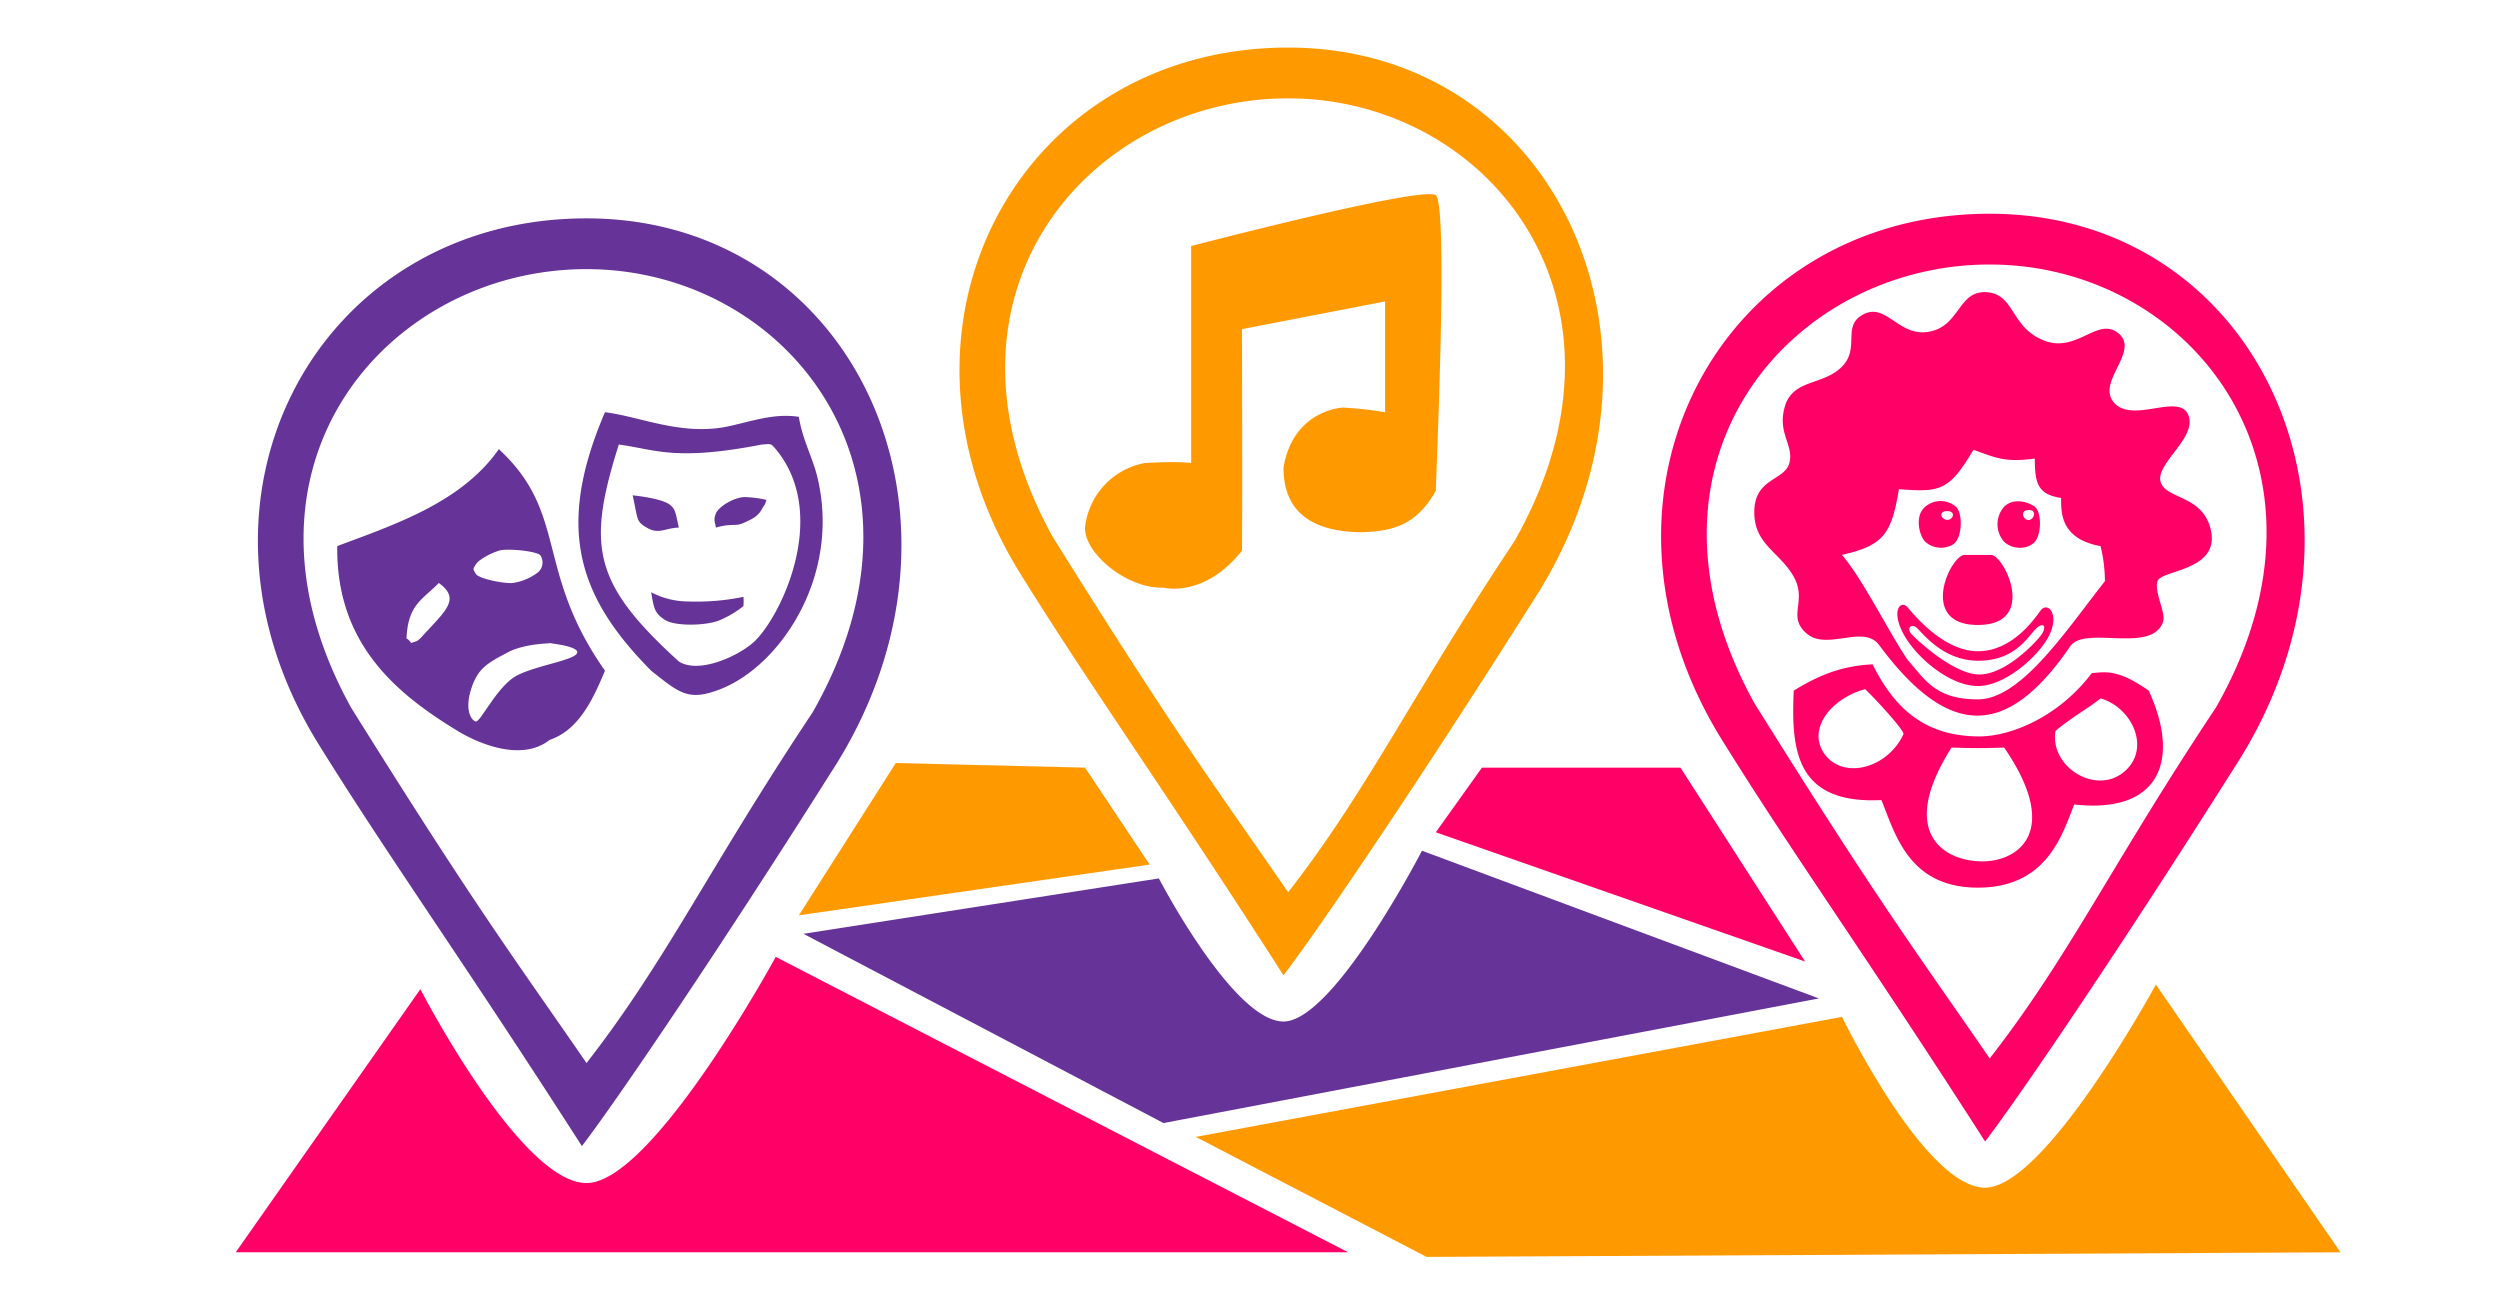
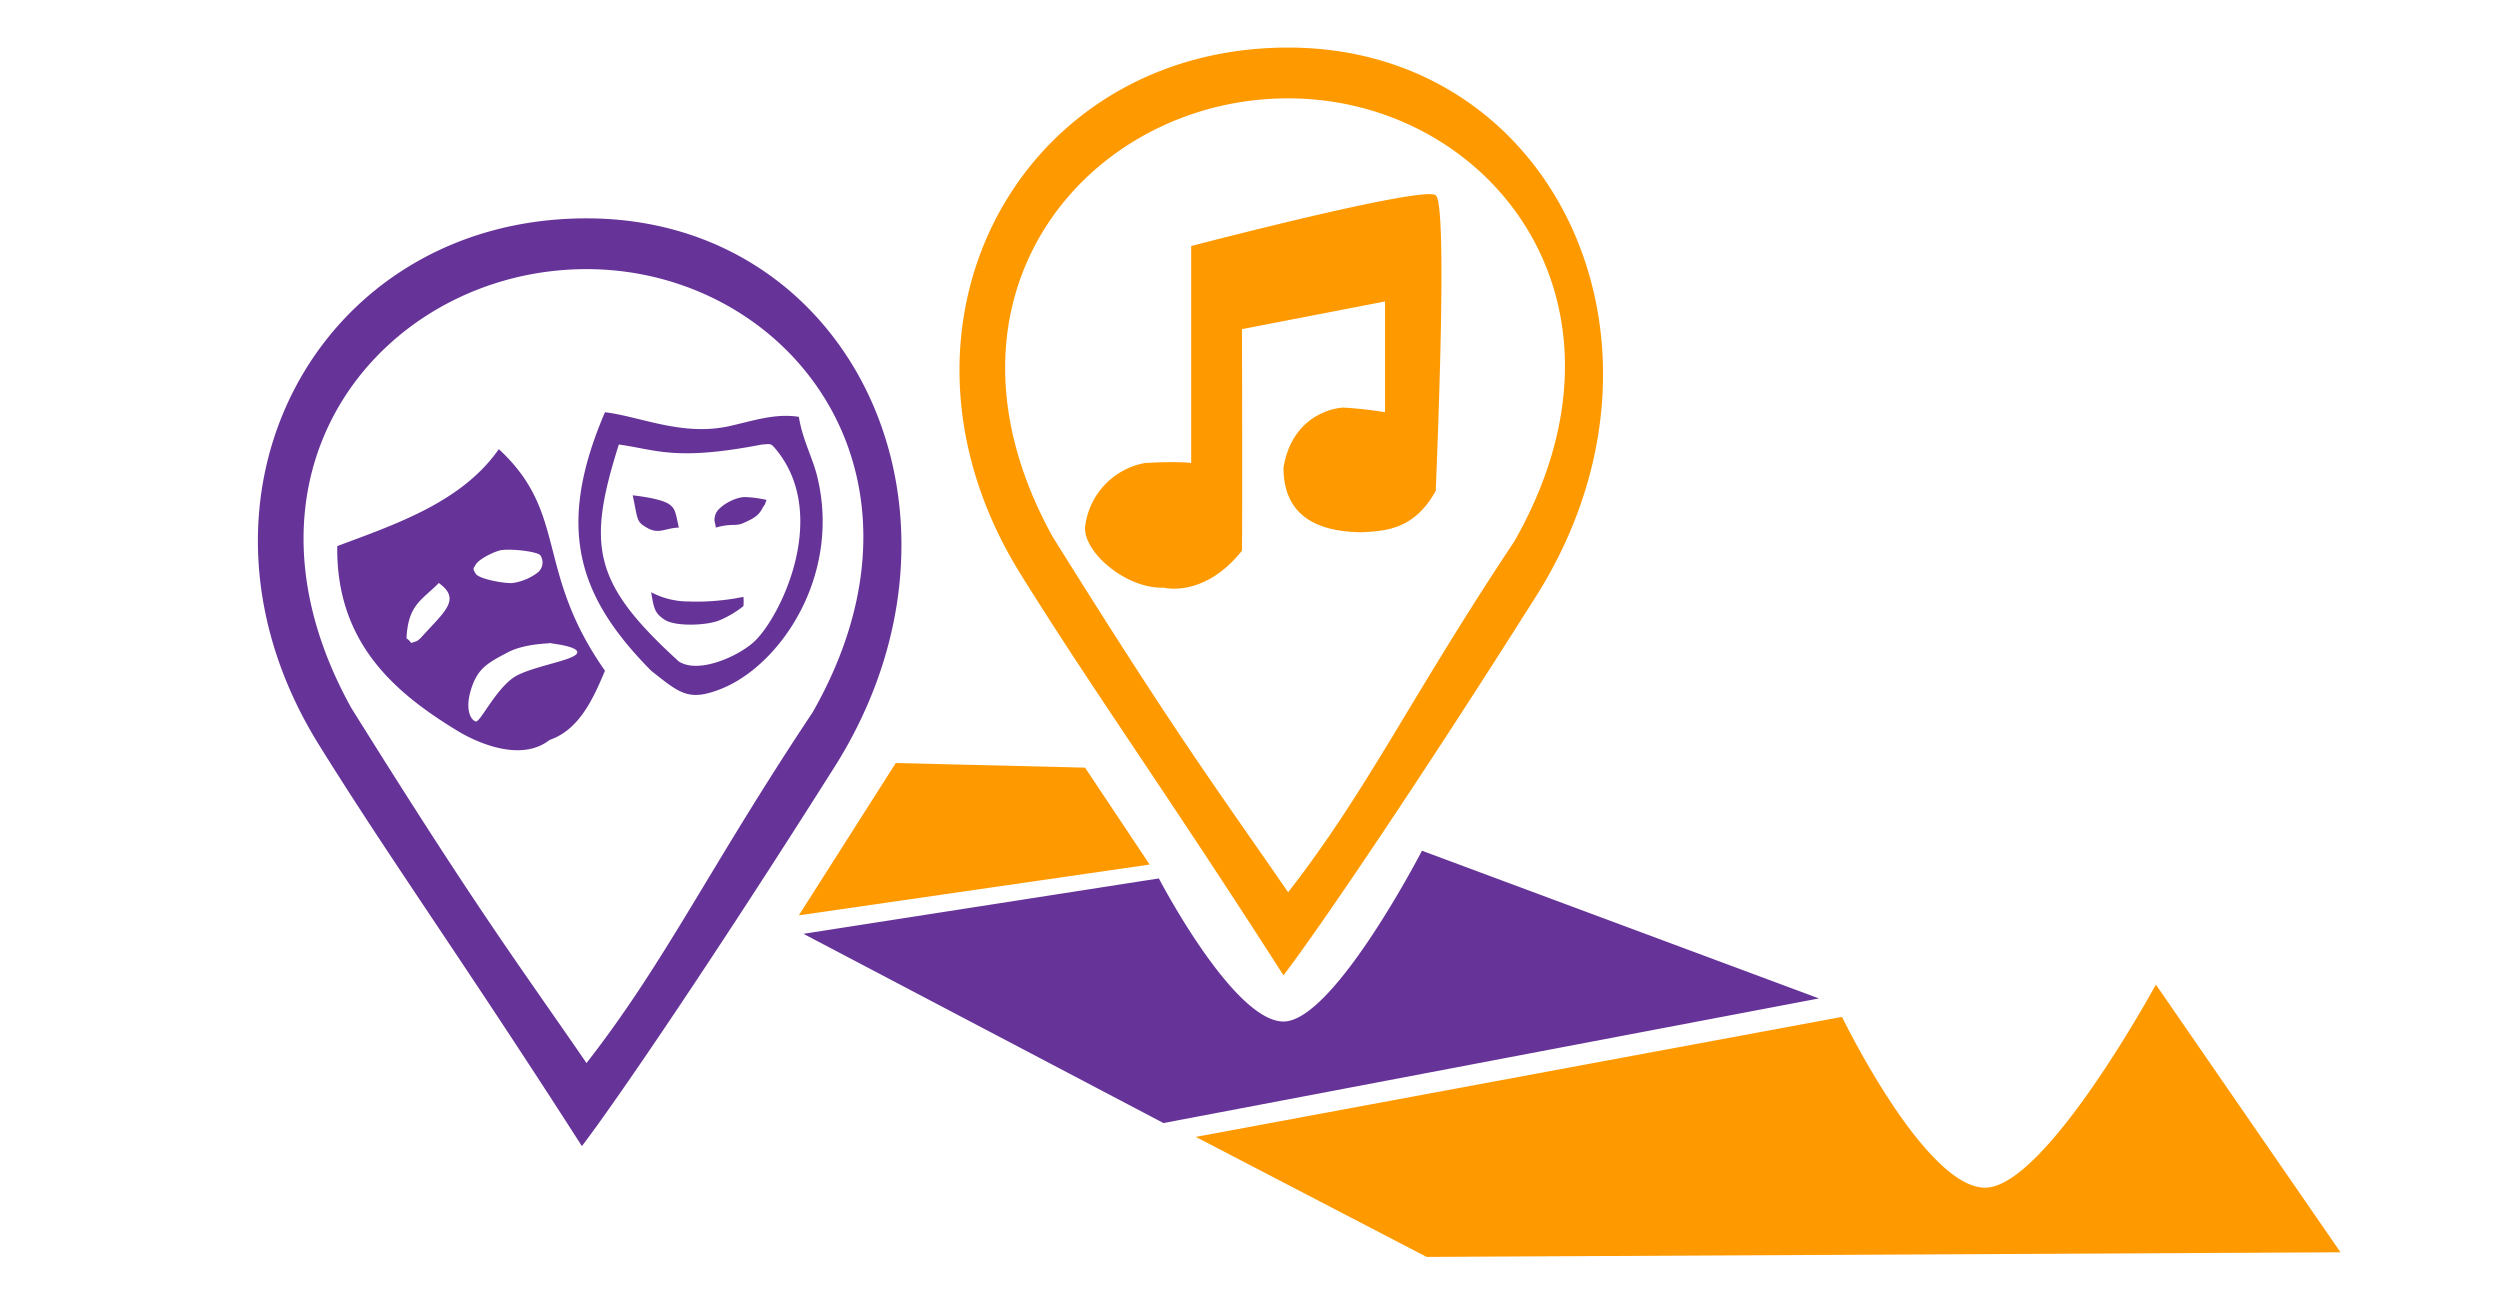
<svg xmlns="http://www.w3.org/2000/svg" xmlns:ns1="http://sodipodi.sourceforge.net/DTD/sodipodi-0.dtd" xmlns:ns2="http://www.inkscape.org/namespaces/inkscape" width="1200" height="630" viewBox="0 0 1125.07 590.662" version="1.1" id="svg11" ns1:docname="icon1200x630.svg" ns2:version="1.2.2 (732a01da63, 2022-12-09)">
  <ns1:namedview id="namedview13" pagecolor="#ffffff" bordercolor="#000000" borderopacity="0.25" ns2:showpageshadow="2" ns2:pageopacity="0.0" ns2:pagecheckerboard="0" ns2:deskcolor="#d1d1d1" showgrid="false" ns2:zoom="0.28900654" ns2:cx="-745.65788" ns2:cy="12.110453" ns2:window-width="1920" ns2:window-height="1018" ns2:window-x="-6" ns2:window-y="-6" ns2:window-maximized="1" ns2:current-layer="svg11" />
  <defs id="defs6">
    <style id="style4">
      .cls-1 {
        fill: #f06;
      }

      .cls-1, .cls-2, .cls-3 {
        fill-rule: evenodd;
      }

      .cls-2 {
        fill: #639;
      }

      .cls-3 {
        fill: #f90;
      }
    </style>
  </defs>
-   <path id="Заливка_цветом_6" data-name="Заливка цветом 6" class="cls-1" d="m 895.426,96.19 c 121.258,0 183.756,135.888 110.093,249.268 C 954.878,425.562 910.234,491.508 893.349,513.714 839.862,430.24 806.828,384.356 774.946,332.995 706.263,222.345 774.167,96.19 895.426,96.19 Z m 0,22.85 c -89.957,0 -165.917,88.953 -105.939,197.337 57.591,92.32 74.726,114.534 105.939,159.947 35.853,-45.998 55.001,-87.609 101.784,-157.87 C 1058.931,210.135 985.382,119.04 895.426,119.04 Z m -83.089,313.662 -56.085,-87.244 h -89.321 l -20.772,29.081 z M 606.691,563.567 349.114,430.624 c 0,0 -55.402,101.784 -85.166,101.784 -29.765,0 -74.78,-87.244 -74.78,-87.244 L 106.078,563.567 Z M 894.024,131.503 c 12.775,0.852 10.594,15.579 25.641,21.674 15.047,6.095 24.555,-11.203 33.923,-2.979 9.368,8.224 -10.573,21.888 -2.077,31.158 8.496,9.271 29,-4.632 33.259,5.338 4.287,10.039 -14.528,21.734 -12.486,29.974 2.042,8.24 19.862,5.835 22.85,22.85 3.062,17.449 -22.611,17 -24.187,22.019 -1.597,5.093 3.947,14.246 2.466,18.392 -5.23,14.574 -35.521,1.151 -41.912,11.163 -28.792,41.979 -54.907,40.774 -85.709,-0.623 -6.955,-9.784 -23.408,2.518 -32.635,-5.282 -9.227,-7.8 0.328,-14.412 -5.916,-25.614 -6.244,-11.203 -18.037,-14.524 -17.752,-29.555 0.285,-15.031 13.649,-13.591 15.787,-21.672 2.137,-8.08 -5.663,-13.421 -1.971,-25.614 3.691,-12.193 17.266,-9.225 25.641,-17.733 8.375,-8.508 -0.359,-18.539 9.861,-23.643 10.22,-5.104 15.818,10.575 29.586,7.881 13.768,-2.694 12.858,-18.585 25.633,-17.733 z m 33.531,92.605 c -10.216,-1.608 -11.84,-6.167 -11.84,-17.733 -13.71,1.811 -17.413,-0.384 -27.615,-3.947 -11.059,18.743 -15.164,19.061 -33.531,17.733 -3.369,20.01 -6.647,25.213 -25.639,29.555 9.252,10.644 21.514,35.562 29.584,47.286 7.709,8.635 12.256,17.733 31.559,17.733 19.304,0 39.26,-30.309 57.199,-53.198 a 67.115,67.115 0 0 0 -1.971,-15.762 c -18.456,-3.349 -17.694,-15.691 -17.746,-21.668 z m -47.338,3.947 c 3.267,2.894 2.856,14.202 -1.151,16.851 a 10.606,10.606 0 0 1 -12.654,-1.088 c -2.835,-2.894 -4.809,-11.884 0,-15.762 a 10.594,10.594 0 0 1 13.805,-0.006 z m 21.697,0 c 4.067,-4.125 10.787,-2.285 13.807,0 3.02,2.285 3.143,12.191 0,15.762 -3.143,3.571 -9.925,3.633 -13.807,0 a 11.905,11.905 0 0 1 0,-15.768 z m -25.641,1.969 c -4.192,0 -2.651,3.88 0,3.947 2.651,0.067 4.198,-3.953 0,-3.953 z m 7.893,19.705 h 11.84 c 5.962,0 21.188,31.524 -5.916,31.524 -27.104,0 -12.32,-31.53 -5.928,-31.53 z m -25.641,23.643 c 3.064,3.573 16.229,19.703 31.559,19.703 15.33,0 25.128,-14.057 28.192,-18.242 3.064,-4.186 8.338,1.005 4.362,10.195 -3.976,9.19 -19.808,23.755 -32.556,23.703 -12.748,-0.052 -27.849,-12.908 -33.526,-23.543 -5.677,-10.635 -1.097,-15.394 1.965,-11.822 z m 4.061,9.161 c -2.53,-2.194 -4.57,0.33 -2.468,2.7 2.102,2.37 18.438,17.735 29.985,18.28 11.5,0.542 24.927,-13.176 28.198,-17.361 3.272,-4.186 1.338,-6.936 -2.617,-2.628 -3.87,4.219 -9.632,13.859 -25.571,13.828 -15.887,-0.048 -24.999,-12.632 -27.532,-14.834 z m 70.89,79.504 c -5.255,12.898 -11.876,37.43 -43.395,37.43 -31.52,0 -37.378,-24.956 -43.393,-39.407 -38.182,1.845 -40.732,-21.834 -39.447,-49.257 9.701,-5.937 20.282,-11.144 35.502,-11.822 10.426,21.198 24.821,32.359 47.816,32.432 14.32,0.044 35.847,-8.724 50.803,-28.491 6.531,-0.567 11.84,-1.714 25.641,7.881 14.815,32.401 3.943,55.483 -33.531,51.229 z m -94.134,-51.891 c -15.519,4.229 -26.589,18.4 -17.902,29.63 8.687,11.23 28.221,5.663 35.105,-9.271 1.284,-1.018 -13.323,-16.828 -17.204,-20.359 z m 105.939,4.154 c -4.483,3.787 -14.588,9.586 -20.276,14.686 -2.59,16.126 18.001,28.861 30.662,18.55 12.661,-10.311 3.947,-29.183 -10.386,-33.236 z m -67.034,22.116 c -24.742,38.979 -2.802,51.229 13.805,51.229 16.607,0 35.583,-13.799 9.863,-51.229 -11.317,0.328 -12.351,0.351 -23.668,0 z m 34.711,-106.892 c -4.067,0.06 -2.603,4.379 -0.137,4.501 2.466,0.123 4.188,-4.562 0.137,-4.501 z" style="stroke-width:2.077" />
  <path id="Заливка_цветом_4" data-name="Заливка цветом 4" class="cls-2" d="m 263.948,98.268 c 121.258,0 183.756,135.888 110.093,249.268 C 323.4,427.639 278.756,493.585 261.87,515.791 208.384,432.317 175.35,386.433 143.468,335.072 74.785,224.422 142.689,98.268 263.948,98.268 Z m 0,22.85 c -89.957,0 -165.917,88.953 -105.939,197.337 57.591,92.32 74.726,114.534 105.939,159.947 35.853,-45.998 55.001,-87.609 101.784,-157.87 C 427.453,212.212 353.904,121.117 263.948,121.117 Z m 8.309,64.394 c 16.175,2 34.97,10.957 56.085,6.232 10.893,-2.439 20.467,-5.816 31.158,-4.154 1.662,10.351 6.184,18.253 8.309,27.004 10.822,44.588 -16.726,85.09 -43.622,95.553 -14.333,5.573 -18.296,1.87 -31.158,-8.309 -32.563,-32.926 -43.337,-63.825 -20.772,-116.325 z m 6.232,14.541 c -14.422,45.635 -11.84,62.298 27.004,97.63 8.666,5.552 25.616,-1.818 33.236,-8.309 11.795,-10.05 35.379,-57.124 10.386,-87.244 -2.285,-2.661 -1.955,-2.362 -6.232,-2.077 -39.247,7.603 -47.666,2.256 -64.394,0 z m -54.008,2.077 c 31.412,28.969 16.103,54.666 47.776,99.707 -5.326,12.692 -11.633,26.609 -24.927,31.158 -12.879,10.139 -32.702,1.246 -41.545,-4.154 -27.361,-16.682 -54.604,-39.066 -54.008,-83.089 26.742,-9.991 56.152,-19.896 72.703,-43.622 z m 60.24,20.772 c 7.27,0.831 14.021,2.206 16.618,4.154 2.597,1.948 2.663,3.569 4.154,10.386 -5.97,0.106 -8.857,3.143 -14.102,0.193 -5.245,-2.95 -4.215,-3.604 -6.67,-14.734 z m 51.004,0.814 a 50.176,50.176 0 0 1 9.235,1.263 c -1.311,3.643 -0.22,0.766 -2.077,4.154 -1.857,3.388 -4.609,4.545 -8.309,6.232 -3.7,1.687 -5.122,-0.033 -12.463,2.077 0,-2.077 -1.298,-2.792 0,-6.232 1.298,-3.44 9.007,-7.819 13.614,-7.495 z M 224.48,247.828 c -3.824,1.203 -9.075,4.046 -10.386,6.232 -1.311,2.185 -1.311,1.869 0,4.154 1.311,2.285 12.794,4.483 16.618,4.154 a 24.27,24.27 0 0 0 11.153,-4.62 5.816,5.816 0 0 0 1.311,-7.844 c -1.529,-1.857 -14.871,-3.28 -18.695,-2.077 z m -27.004,14.541 c -7.561,7.721 -13.832,9.628 -14.541,24.927 a 5.899,5.899 0 0 1 2.077,2.077 c 3.643,-1.311 2.017,-0.401 4.154,-2.077 10.775,-12.027 18.666,-17.461 8.309,-24.927 z m 95.553,4.154 a 35.982,35.982 0 0 0 16.618,4.154 104.422,104.422 0 0 0 24.927,-2.077 26.279,26.279 0 0 1 0,4.154 45.763,45.763 0 0 1 -10.386,6.232 c -5.712,2.597 -20.124,3.051 -24.927,0 -4.803,-3.051 -4.967,-5.347 -6.232,-12.463 z m -45.699,22.85 c 5.245,0.328 -9.516,-0.652 -18.695,4.154 -9.179,4.807 -13.668,7.223 -16.618,16.618 -2.95,9.395 0,13.994 2.077,14.541 2.077,0.546 9.736,-16.184 18.695,-20.772 8.959,-4.589 27.004,-6.998 27.004,-10.386 0,-3.388 -17.708,-4.483 -12.463,-4.154 z m 114.248,130.866 162.024,85.166 294.967,-56.085 -178.642,-66.471 c 0,0 -39.704,76.858 -62.317,76.858 -22.613,0 -56.085,-64.394 -56.085,-64.394 z" style="stroke-width:2.077" />
  <path id="Заливка_цветом_5" data-name="Заливка цветом 5" class="cls-3" d="m 579.687,21.41 c 121.258,0 183.756,135.888 110.093,249.268 C 639.139,350.782 594.495,416.728 577.61,438.933 524.123,355.46 491.089,309.576 459.207,258.214 390.524,147.564 458.428,21.41 579.687,21.41 Z m 0,22.85 c -89.957,0 -165.917,88.953 -105.939,197.337 57.591,92.32 74.726,114.534 105.939,159.947 35.853,-45.998 55.001,-87.609 101.784,-157.87 C 743.192,135.354 669.643,44.26 579.687,44.26 Z M 523.602,264.446 c -16.155,0.654 -35.583,-15.193 -35.313,-27.004 a 33.103,33.103 0 0 1 27.004,-29.081 c 15.507,-0.85 20.772,0 20.772,0 v -97.63 c 0,0 104.518,-27.363 110.093,-22.85 5.575,4.514 0.266,122.856 0,132.943 -9.424,17.123 -21.952,18.163 -33.236,18.695 -16.724,-0.133 -35.313,-5.058 -35.313,-29.081 3.849,-23.228 22.226,-26.871 27.004,-27.004 a 172.535,172.535 0 0 1 18.695,2.077 v -49.854 l -64.394,12.463 c 0,0 0.266,80.063 0,99.707 -17.123,21.501 -35.313,16.618 -35.313,16.618 z m -164.101,147.483 43.622,-68.549 85.166,2.077 29.081,43.622 z m 178.642,99.707 290.812,-54.008 c 0,0 37.212,76.858 64.394,76.858 27.183,0 76.858,-91.398 76.858,-91.398 l 83.089,120.479 -411.292,2.077 z" style="stroke-width:2.077" />
</svg>